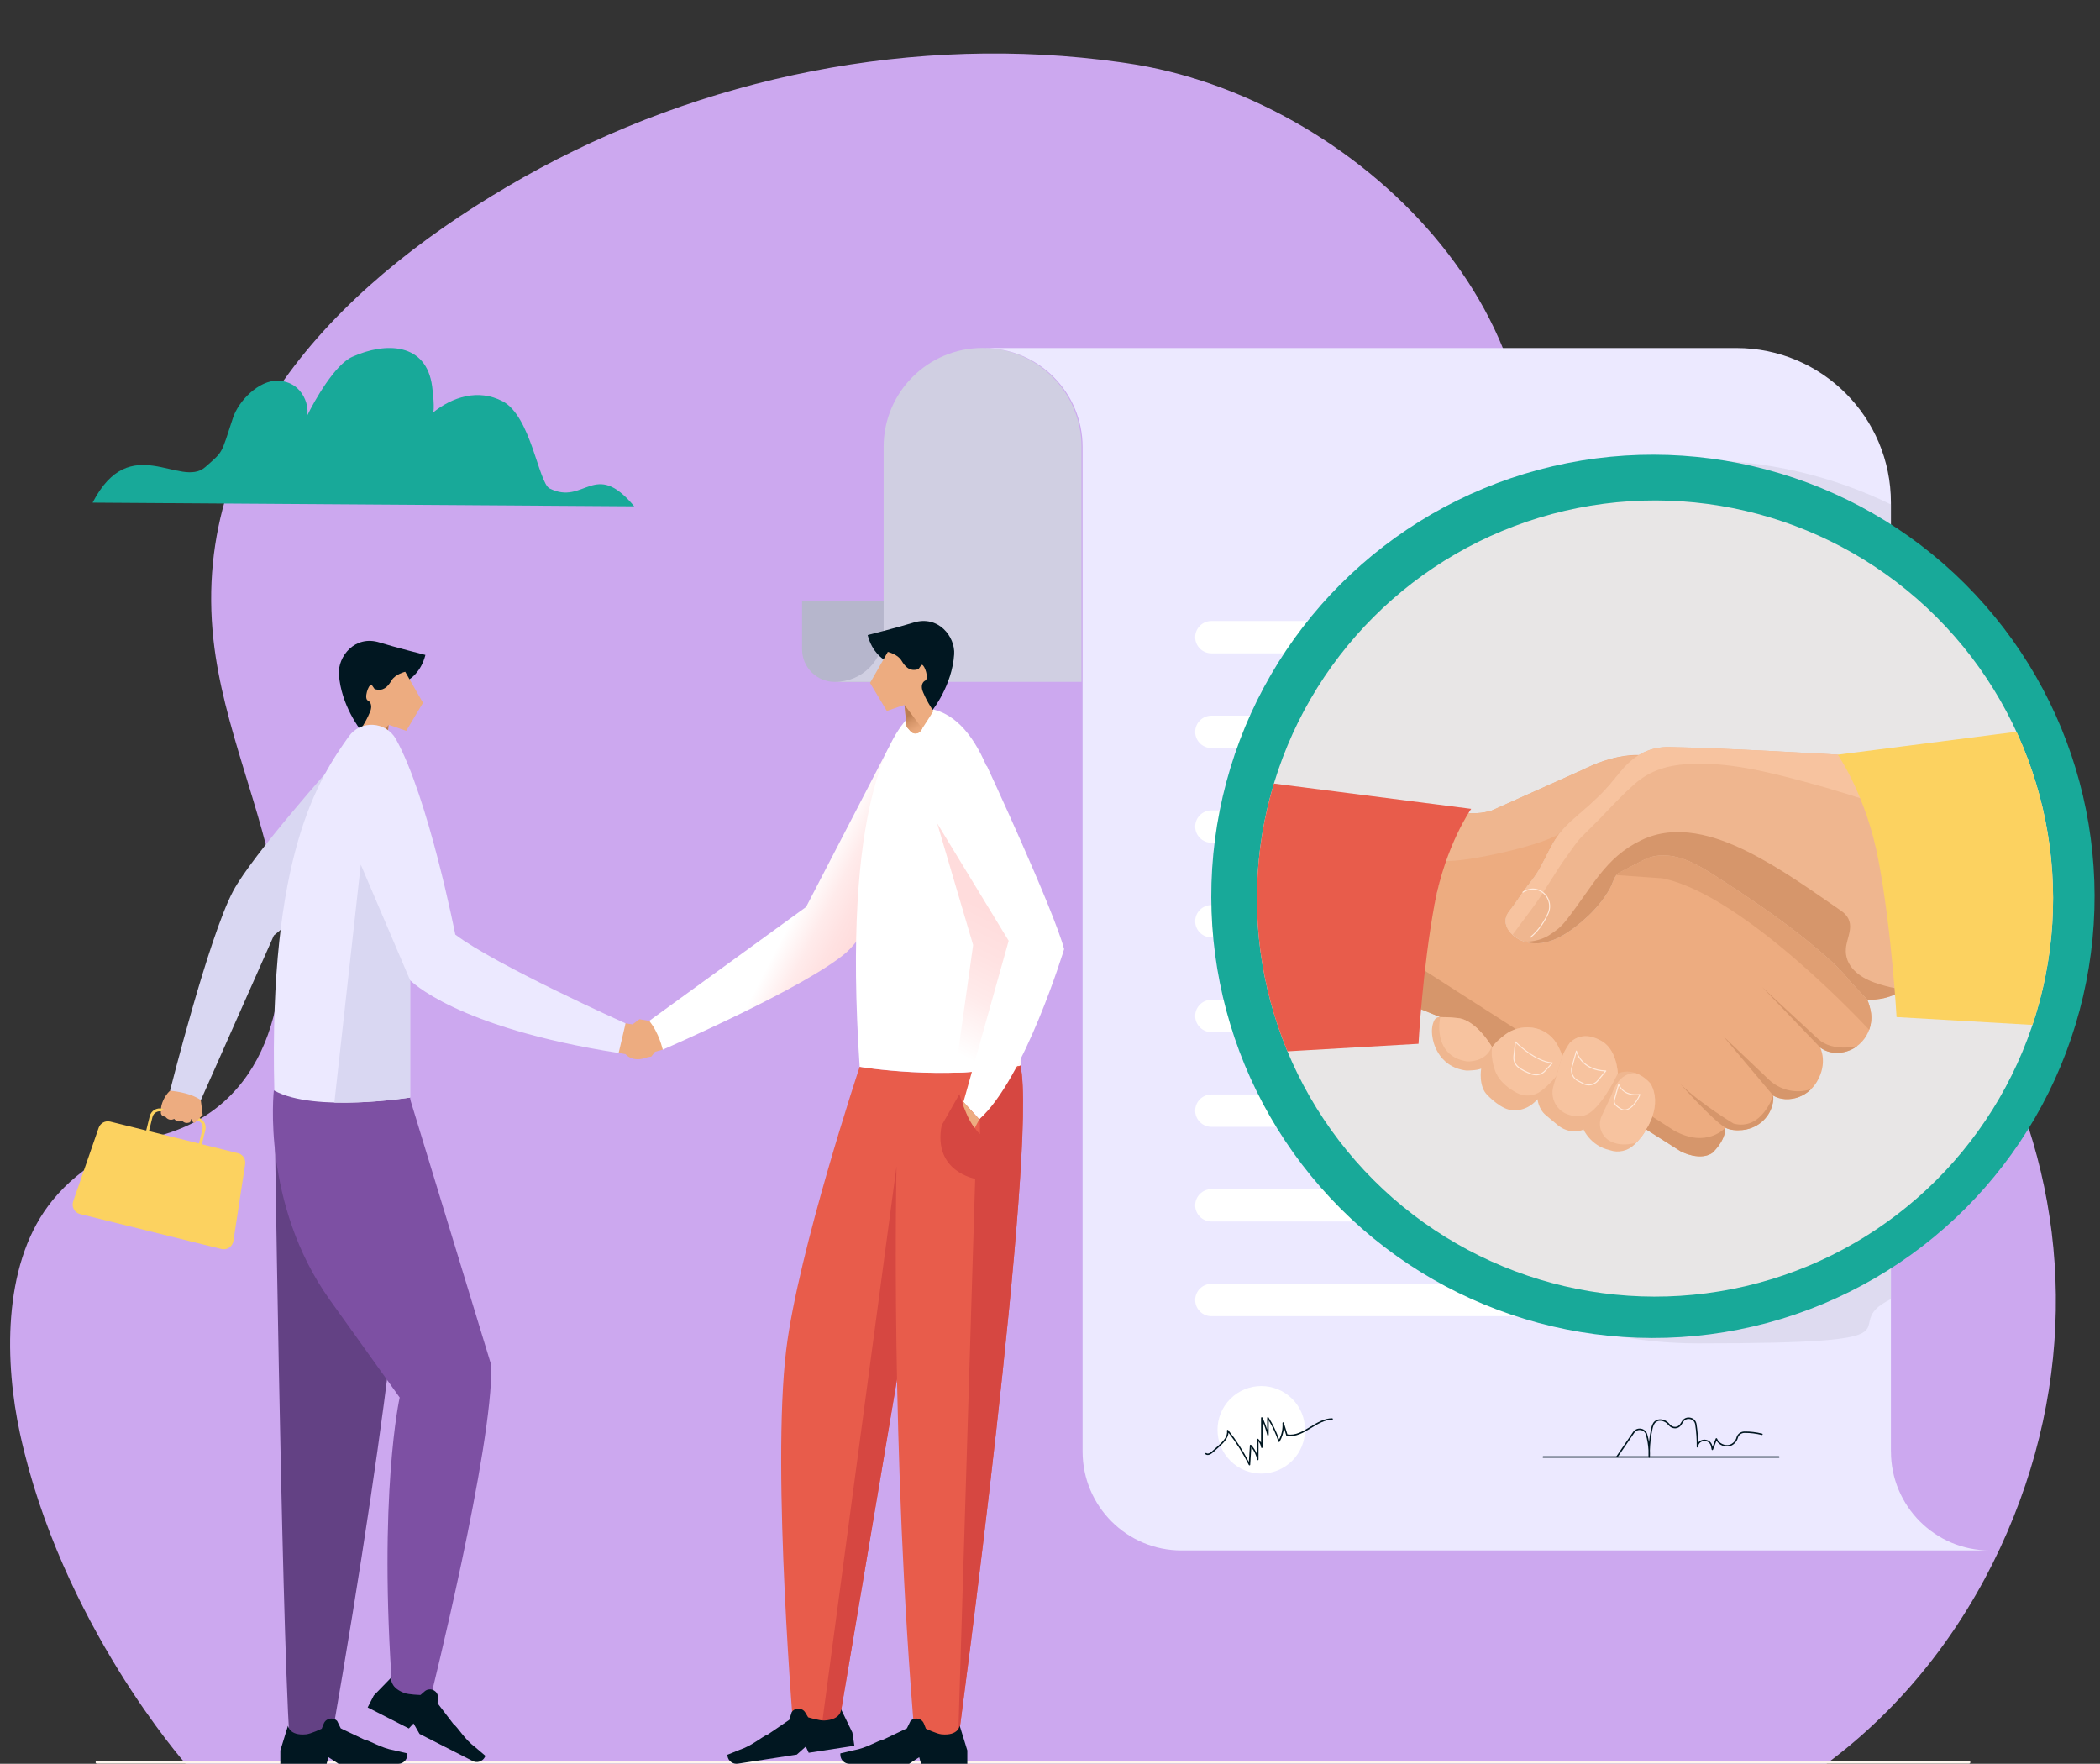
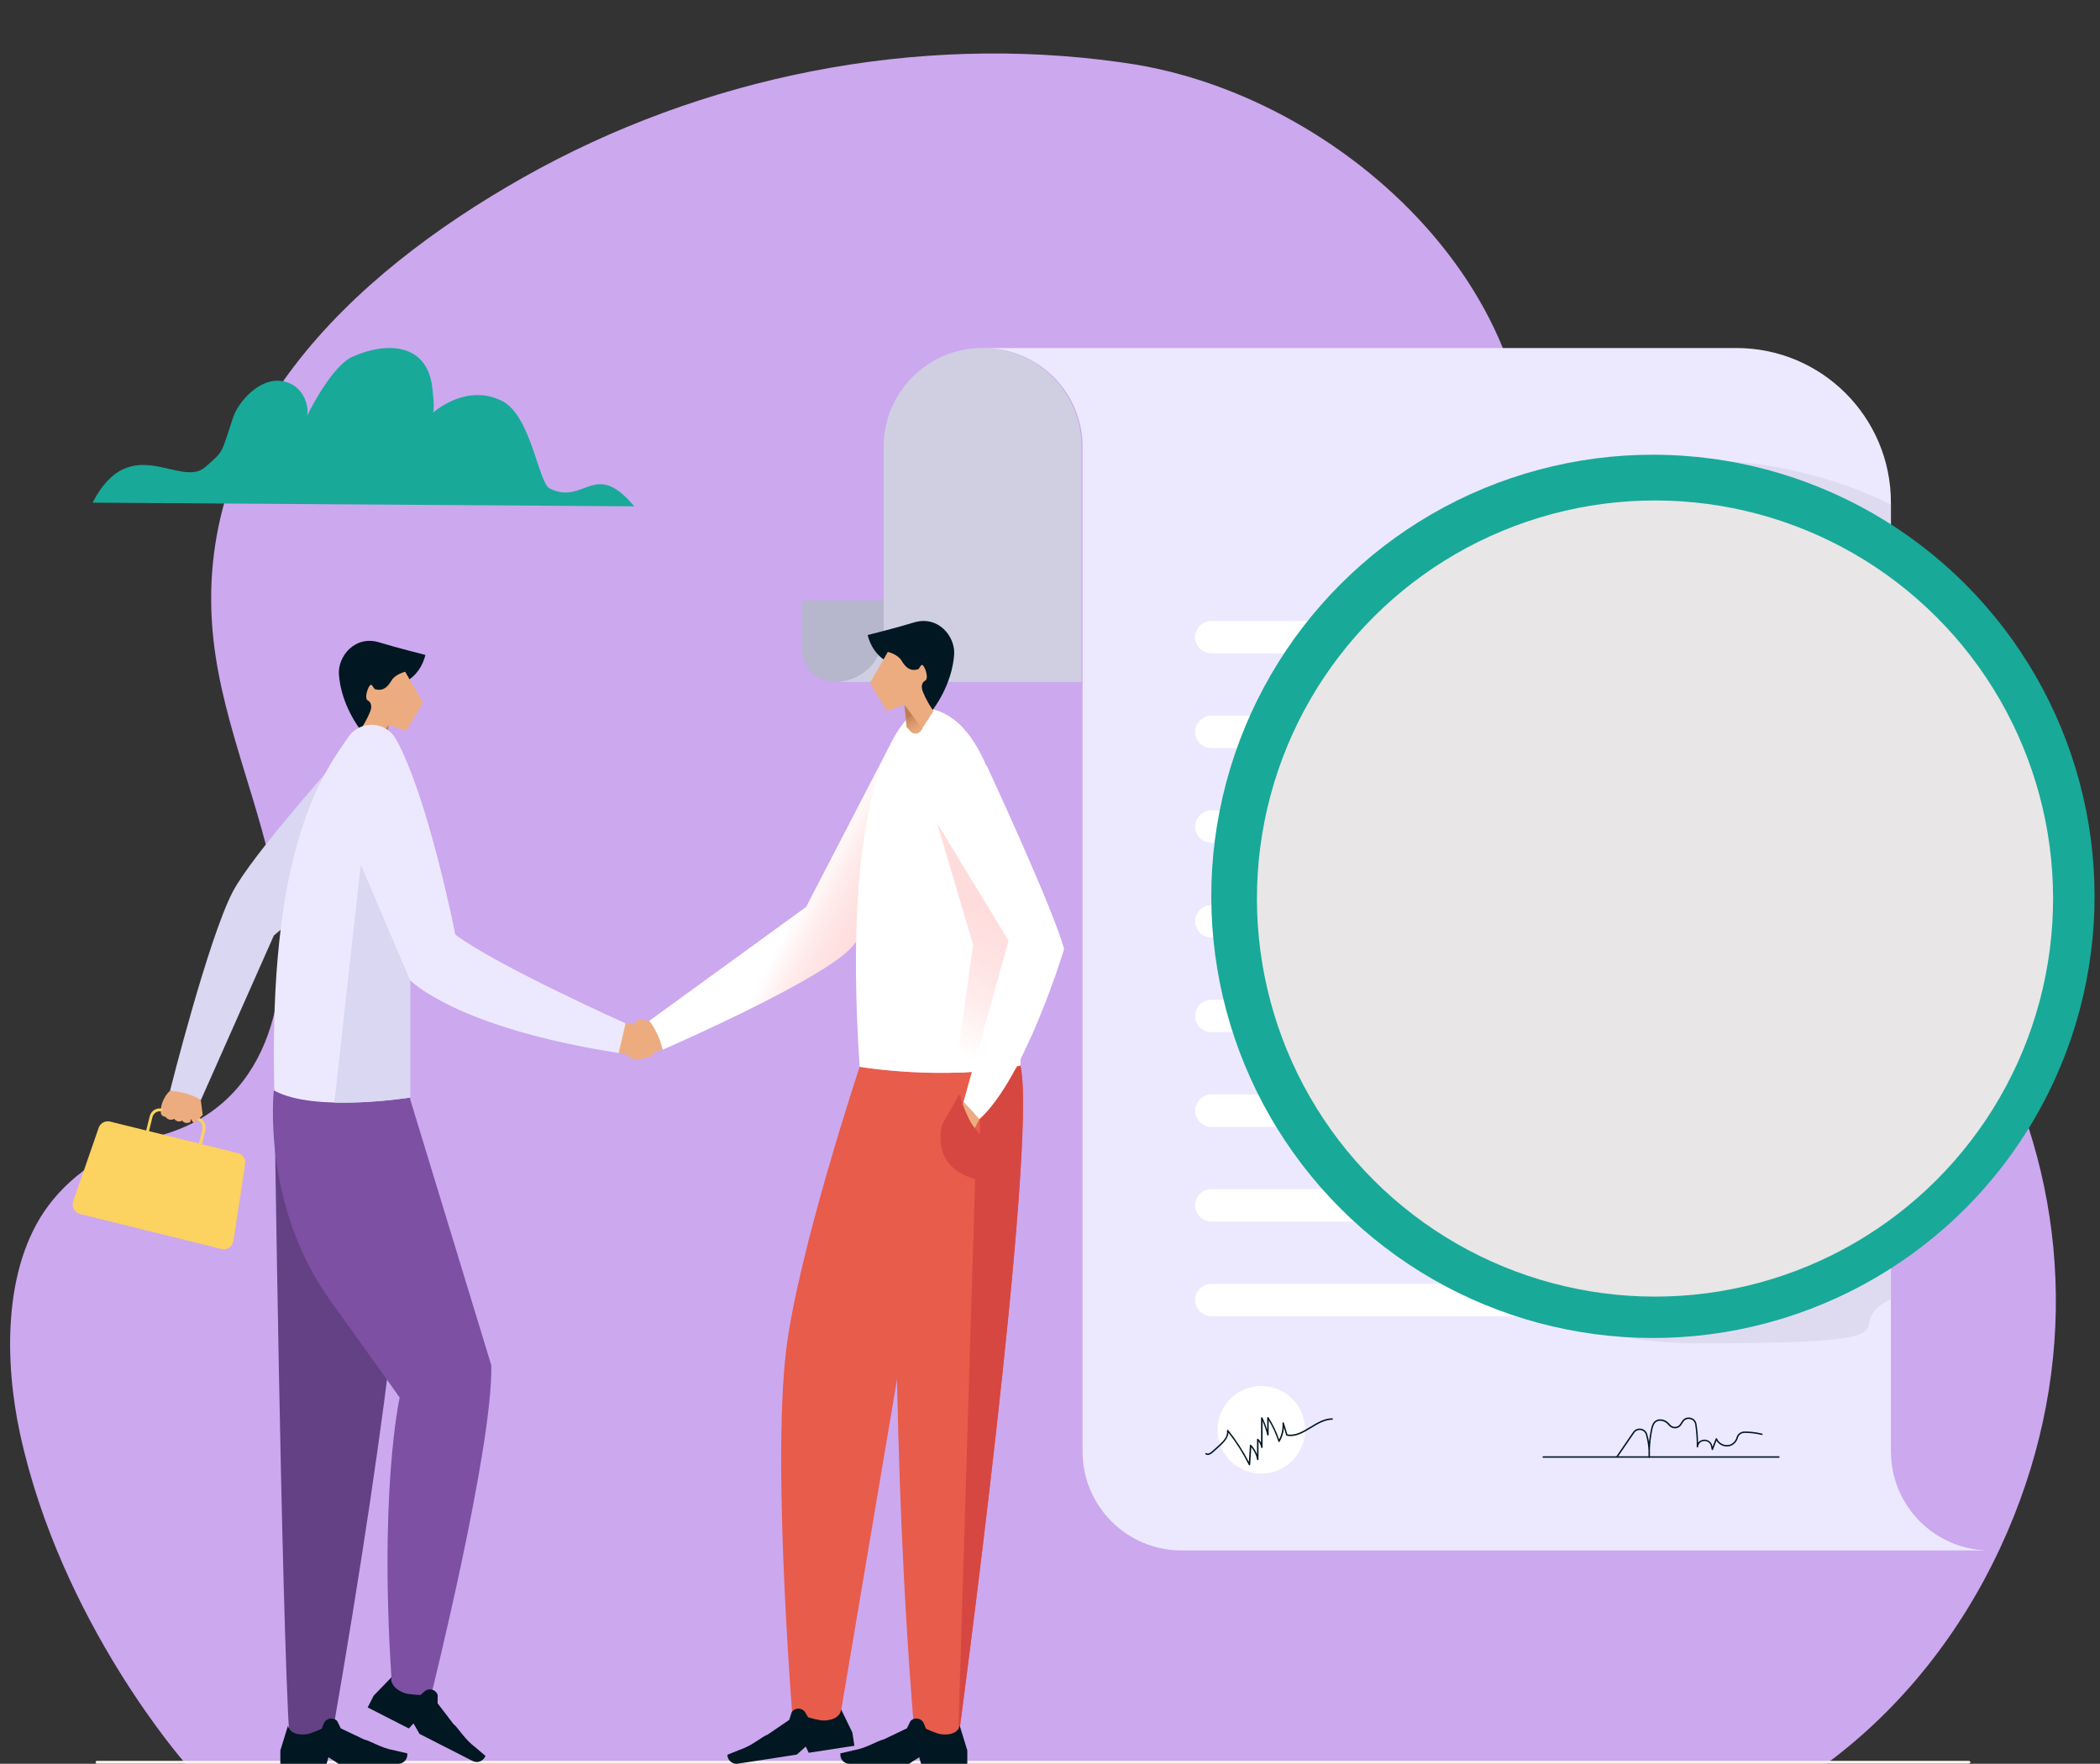
<svg xmlns="http://www.w3.org/2000/svg" xmlns:xlink="http://www.w3.org/1999/xlink" id="Layer_1" version="1.1" viewBox="0 0 5206.8 4373.2">
  <rect x="0" y="0" width="5206.8" height="4373.2" fill="#333333" stroke="none" />
  <defs>
    <style> .st0 { fill: url(#linear-gradient2); } .st1 { fill: #e09f73; } .st2 { fill: #edac80; } .st3 { opacity: .5; } .st3, .st4 { fill: #d0cfe2; } .st5 { fill: #fff; } .st6 { fill: url(#linear-gradient1); } .st7 { fill: #ece9ff; } .st8 { fill: #fcd260; } .st9 { fill: #f7c39f; } .st10 { fill: #cca8ef; } .st11 { fill: #ffeadc; } .st12 { fill: #e85c4b; } .st13 { fill: #d9d7f2; } .st14 { fill: #e8e6e6; } .st15 { fill: #efb68f; } .st16 { fill: url(#linear-gradient4); } .st17 { fill: #b6b6cc; } .st18 { fill: url(#linear-gradient3); } .st19 { fill: #d6966b; } .st20 { fill: #7d50a3; } .st21 { fill: #d64741; } .st22 { fill: #634184; } .st23 { fill: #18a999; } .st24 { fill: none; stroke: #231f20; stroke-miterlimit: 10; } .st25 { fill: url(#linear-gradient); } .st26 { clip-path: url(#clippath); } .st27 { fill: #fff5ee; } .st28 { fill: #011721; } </style>
    <clipPath id="clippath">
-       <circle class="st14" cx="4103.5" cy="2227.9" r="987" transform="translate(-373.5 3554.1) rotate(-45)" />
-     </clipPath>
+       </clipPath>
    <linearGradient id="linear-gradient" x1="9196.1" y1="2776.3" x2="9184.1" y2="2725" gradientTransform="translate(10530.8 2099.5) rotate(-161.8) scale(1 -1)" gradientUnits="userSpaceOnUse">
      <stop offset="0" stop-color="#edac80" />
      <stop offset=".3" stop-color="#e6a579" />
      <stop offset=".7" stop-color="#d39367" />
      <stop offset="1" stop-color="#bd7e52" />
    </linearGradient>
    <linearGradient id="linear-gradient1" x1="2124.7" y1="2333.1" x2="1974.7" y2="2255.5" gradientUnits="userSpaceOnUse">
      <stop offset="0" stop-color="#ffdcdc" />
      <stop offset=".3" stop-color="#ffe2e2" />
      <stop offset=".6" stop-color="#ffebeb" />
      <stop offset="1" stop-color="#fff" />
    </linearGradient>
    <linearGradient id="linear-gradient2" x1="2466.5" y1="2263.2" x2="2308" y2="2578.9" xlink:href="#linear-gradient1" />
    <linearGradient id="linear-gradient3" x1="2388.7" y1="2732.3" x2="2388.7" y2="2732.3" gradientUnits="userSpaceOnUse">
      <stop offset="0" stop-color="#05293c" />
      <stop offset=".3" stop-color="#042435" />
      <stop offset=".7" stop-color="#021822" />
      <stop offset="1" stop-color="#010d12" />
    </linearGradient>
    <linearGradient id="linear-gradient4" x1="1710" y1="268.4" x2="1698" y2="217.1" gradientTransform="translate(569.5 2099.5) rotate(-18.2)" xlink:href="#linear-gradient" />
  </defs>
  <path class="st10" d="M460.3,4373.2s-308.9-348.9-410.7-818.8c-37.7-173.8-43.9-411.1,69.7-564.2,64.1-86.4,162.7-145.7,268.4-172.3,275.9-69.5,341.2-348.2,297.9-602.6-36.3-212.7-132.3-413.5-156.2-627.9-58.9-527.2,337.8-904.5,768.3-1147.6,443.1-250.1,971.9-356.7,1479.2-285.6,5.1.7,10.1,1.5,15.2,2.2,569.2,81.5,1145.4,647.7,961.6,1244.9-38.1,123.7-57.7,276.4,69.5,359.6,52.4,34.3,114.6,50.4,175.2,67.5,893,252.7,1346.4,1181.8,960.8,2009.8-97.4,209.2-242.7,395.8-430.6,534.9H460.3Z" />
  <g>
    <path class="st17" d="M1988.7,1489.3v120.6c0,44.6,36.2,80.8,80.8,80.8h204.9v-201.4h-285.6Z" />
    <path class="st4" d="M2681.4,1690.6h-610.4c66.2,0,119.9-53.7,119.9-119.9v-462.7c0-135.5,109.8-245.3,245.3-245.3h0c135.5,0,245.3,109.8,245.3,245.3v582.5Z" />
    <path class="st7" d="M4688.4,3598.8V1246c0-211.6-171.5-383.1-383.1-383.1h-1864.9c134.8.8,243.8,110.3,243.8,245.3v2490.7c0,135.5,109.8,245.3,245.3,245.3h2004.3c-135.5,0-245.3-109.8-245.3-245.3Z" />
    <path class="st5" d="M4370.5,1619.9h-1367c-22.1,0-40.1-18.1-40.1-40.1h0c0-22.1,18.1-40.1,40.1-40.1h1367c22.1,0,40.1,18.1,40.1,40.1h0c0,22.1-18.1,40.1-40.1,40.1Z" />
    <path class="st5" d="M4370.5,1854.7h-1367c-22.1,0-40.1-18.1-40.1-40.1h0c0-22.1,18.1-40.1,40.1-40.1h1367c22.1,0,40.1,18.1,40.1,40.1h0c0,22.1-18.1,40.1-40.1,40.1Z" />
    <path class="st5" d="M4370.5,2089.5h-1367c-22.1,0-40.1-18.1-40.1-40.1h0c0-22.1,18.1-40.1,40.1-40.1h1367c22.1,0,40.1,18.1,40.1,40.1h0c0,22.1-18.1,40.1-40.1,40.1Z" />
    <path class="st5" d="M4370.5,2324.3h-1367c-22.1,0-40.1-18.1-40.1-40.1h0c0-22.1,18.1-40.1,40.1-40.1h1367c22.1,0,40.1,18.1,40.1,40.1h0c0,22.1-18.1,40.1-40.1,40.1Z" />
    <path class="st5" d="M4370.5,2559.1h-1367c-22.1,0-40.1-18.1-40.1-40.1h0c0-22.1,18.1-40.1,40.1-40.1h1367c22.1,0,40.1,18.1,40.1,40.1h0c0,22.1-18.1,40.1-40.1,40.1Z" />
    <path class="st5" d="M4370.5,2793.9h-1367c-22.1,0-40.1-18.1-40.1-40.1h0c0-22.1,18.1-40.1,40.1-40.1h1367c22.1,0,40.1,18.1,40.1,40.1h0c0,22.1-18.1,40.1-40.1,40.1Z" />
    <path class="st5" d="M4370.5,3028.6h-1367c-22.1,0-40.1-18.1-40.1-40.1h0c0-22.1,18.1-40.1,40.1-40.1h1367c22.1,0,40.1,18.1,40.1,40.1h0c0,22.1-18.1,40.1-40.1,40.1Z" />
    <path class="st5" d="M4370.5,3263.4h-1367c-22.1,0-40.1-18.1-40.1-40.1h0c0-22.1,18.1-40.1,40.1-40.1h1367c22.1,0,40.1,18.1,40.1,40.1h0c0,22.1-18.1,40.1-40.1,40.1Z" />
    <path class="st3" d="M4210.1,1140.8c-604.7,0-1095,490.2-1095,1095s490.2,1095,1095,1095,333.8-39.5,478.3-109.8v-1970.3c-144.5-70.3-306.8-109.8-478.3-109.8Z" />
    <path class="st28" d="M4089.1,3614.4h0c-1,0-1.7-.8-1.8-1.7-.2-5.6-.2-11.3,0-16.9-.7-13.1-2.9-26.1-6.5-38.8-1.7-6-6.5-10.2-12.7-11.2-6.3-1-12.4,1.6-16,6.8l-41,59.8c-.6.8-1.7,1-2.5.5-.8-.6-1-1.7-.5-2.5l41-59.8c4.4-6.4,11.8-9.5,19.5-8.3,7.5,1.2,13.5,6.5,15.6,13.7,1.9,6.4,3.3,12.8,4.4,19.3,1.1-10.8,2.7-21.5,5-32.1,1.4-6.8,3.5-14.4,9.1-19.3,9.5-8.4,24.6-5,33.2,3,1.4,1.3,2.7,2.7,4,4.3,3.5,4.4,8.7,6.9,14,6.6,4.9-.2,9.2-2.8,11.8-6.9l4.7-7.3c4.5-7.1,12.5-10.3,20.7-8.6,8.2,1.7,14,7.8,15.3,16,2.4,15.2,3.7,30.7,3.9,46.1,3.5-4.8,9-7.2,14.3-7.6,8.4-.4,18.4,4,20.9,15.4.2.8.4,1.7.6,2.5l7.9-20.5c.5-1.4,2.8-1.4,3.3,0,4.5,11.7,19,18.7,31.1,15.2,8.1-2.4,15-9.7,17.3-18.5,2.3-8.4,10.4-14.2,19.7-14.3,14.6-.2,29.4,1.7,43.7,5.3,1,.2,1.5,1.2,1.3,2.1-.2.9-1.2,1.5-2.1,1.3-13.7-3.4-27.7-5.2-41.8-5.2h-1c-7.7,0-14.5,4.9-16.3,11.7-2.7,10-10.5,18.2-19.8,21-12.5,3.7-27-2.4-33.5-13.6l-8.6,22.4c-.3.7-1,1.4-1.8,1.1-.8,0-1.4-.6-1.6-1.4-.5-2.8-1.1-5.6-1.7-8.4-2.1-9.4-10.1-13.1-17.2-12.6-6.2.4-13.7,4.3-14.6,14,0,0,0,.2,0,.3v.2h0c-.3.8-.9,1.5-1.8,1.5-1,0-1.7-.6-1.7-1.5.3-18.6-1-37.4-3.9-55.9-1.3-8-7.3-12-12.6-13.1-5.3-1.1-12.6.2-17,7.1l-4.7,7.3c-3.3,5.1-8.6,8.3-14.7,8.6-.3,0-.6,0-1,0-6.1,0-12-2.9-16-7.9-1.1-1.5-2.4-2.8-3.6-3.9-7.5-7-20.5-10.1-28.4-3-4.8,4.3-6.6,11.2-8,17.4-3.6,17-5.7,34.4-6.2,51.8.3,5.6.3,11.3,0,17,0,.9-.8,1.7-1.8,1.7Z" />
    <path class="st28" d="M4410.6,3614.4h-584.3c-1,0-1.8-.8-1.8-1.8s.8-1.8,1.8-1.8h584.3c1,0,1.8.8,1.8,1.8s-.8,1.8-1.8,1.8Z" />
    <circle class="st5" cx="3127.2" cy="3545.1" r="108.5" transform="translate(-1590.8 3249.6) rotate(-45)" />
    <path class="st28" d="M3098,3633.3c-.7,0-1.3-.4-1.6-1-14-28.3-31-55.2-50.4-80-.9,13.4-11.8,24.9-22.7,34.7-5.4,4.7-10.7,9.5-16,14.3-7.2,6.4-13.9,8-18.3,4.4-.8-.6-.9-1.7-.3-2.5.6-.8,1.7-.9,2.5-.3,4.2,3.4,11-1.9,13.7-4.3,5.3-4.8,10.7-9.5,16-14.3,12.3-11,23.5-23.1,21.3-37.1-.1-.8.3-1.6,1-1.9.7-.4,1.6-.1,2.1.5,19.6,24.5,36.8,51.1,51.2,79l2.5-41.1c0-.7.5-1.3,1.2-1.5.6-.3,1.4,0,1.9.4,6.3,6.7,11.3,14.7,14.6,23.3v-36.9c0-.7.4-1.3,1.1-1.6.6-.3,1.4-.2,1.9.3,2.8,2.6,5.2,5.8,7,9.3v-61.4c0-.8.6-1.5,1.4-1.7.9-.2,1.6.2,2,1,4.7,9.7,8.6,19.7,11.8,30v-29.6c0-.8.6-1.5,1.3-1.7.7-.2,1.6,0,2,.7,10.9,17.2,19.7,35.6,26.3,54.8,6.4-12.4,9.3-26.7,8.3-40.7,0-.9.6-1.7,1.4-1.9.7-.1,1.8.4,2,1.2l8.8,28.7c20.1,3.6,38.1-7.4,57.2-18.9,16.9-10.3,34.3-20.9,53.7-20.9.9,0,1.9.8,1.9,1.8s-.8,1.8-1.8,1.8h-.1c-18.4,0-35.4,10.3-51.9,20.4-19.1,11.6-38.9,23.7-60.7,19.2-.6-.1-1.2-.6-1.3-1.2l-5.6-18.5c-.9,12.1-4.6,23.9-10.6,34.3-.3.6-.9,1-1.7.9-.7,0-1.3-.5-1.5-1.2-6-18.4-14-36.1-24-52.6v36.2c0,.9-.7,1.6-1.6,1.8-1,.2-1.7-.5-1.9-1.3-2.9-11.8-6.9-23.3-11.7-34.4v64.7c0,.9-.7,1.7-1.7,1.8-.9,0-1.8-.6-1.9-1.5-.7-5.4-3-10.7-6.4-15.1v45c0,.9-.7,1.7-1.6,1.8-1,.2-1.8-.5-1.9-1.4-2.1-11.2-7.1-21.9-14.4-30.7l-2.7,43.3c0,.8-.6,1.5-1.4,1.6-.1,0-.2,0-.3,0Z" />
  </g>
  <path class="st23" d="M1572.6,1255.4l-1343-9.1c93.2-180.6,217.6-33.5,279.7-88.5,45-39.9,38-29.4,68.3-121.7,14.1-42.9,64.8-93.7,111-92.1,66.6,2.2,80.5,71,71.5,89.5,20.3-41.9,70.3-129.3,113.2-148.7,82.7-37.4,184.2-35.4,198.2,73.7.9,7.3,7.9,62.5,1,65.3,49.4-40.3,113.6-60.2,173.6-28.9,70.5,36.7,89.1,202.4,116.6,216.2,86.6,43.4,111-74.4,209.8,44.3Z" />
  <path class="st27" d="M4881.9,4372.9H240.5c-2,0-3.5-1.6-3.5-3.5s1.6-3.5,3.5-3.5h4641.4c1.9,0,3.5,1.6,3.5,3.5s-1.6,3.5-3.5,3.5Z" />
  <g>
    <circle class="st23" cx="4098.3" cy="2222.4" r="1095" transform="translate(-371.1 3548.9) rotate(-45)" />
    <g>
      <circle class="st14" cx="4103.5" cy="2227.9" r="987" transform="translate(-373.5 3554.1) rotate(-45)" />
      <g class="st26">
        <g>
          <g>
            <path class="st15" d="M4556.5,1871.1s-283.8-16.7-417.9-18.9c-47.1-.8-83.2,19.1-111.9,50.9-16.3,18.1-30.5,37.8-47.2,55.6-18,19-37.4,36.5-57.1,53.6-18.6,16.1-37.7,31.9-53,51.2-22.1,27.8-35.3,61.1-52.6,91.9-9,16-20,29.3-31.1,43.7-12.2,15.9-23.2,33.3-35.3,49.5-3,4-6,8-9,12-18.5,24.1-3.5,50.4,19,65,27.4,17.6,60.5,16.6,90.2,5.2,20.1-7.7,38.2-19.6,55.3-32.6,22.5-17.2,43.3-36.7,61.1-58.8,9.1-11.4,17.4-23.4,24.5-36.1,5.8-10.4,9.4-25.9,17-34.7,2.6-3,6.1-4.8,9.6-6.7,16.3-8.5,32.6-16.9,48.9-25.4,6.7-3.5,13.5-7,20.6-9.6,11.4-4.2,23.6-6,35.7-6,49.2-.2,93.6,27.5,134.9,54.2,85.5,55.3,170,112.1,247.8,178,29.2,24.7,58.3,50.7,81.9,80.9l42,44.8s58.8,3.7,94.3-30.8c0,0,59.3-357-167.5-576.8Z" />
            <path class="st2" d="M4629.8,2478.7h0l-42-44.8c-23.6-30.2-52.8-56.2-81.9-80.9-77.8-65.9-162.3-122.7-247.8-178-41.3-26.7-85.7-54.4-134.9-54.2-12.1,0-24.3,1.9-35.7,6-7.1,2.6-13.9,6.1-20.6,9.6-16.3,8.5-32.6,16.9-48.9,25.4-3.5,1.8-7,3.7-9.6,6.7-7.6,8.8-11.2,24.3-17,34.7-7.1,12.7-15.4,24.7-24.5,36.1-17.7,22.1-38.6,41.6-61.1,58.8-17.1,13.1-35.2,25-55.3,32.6-29.7,11.4-62.8,12.4-90.2-5.2-22.5-14.5-37.5-40.8-19-65,3-4,6.1-8,9-12,12.1-16.2,23-33.6,35.3-49.5,11.1-14.4,22.1-27.7,31.1-43.7,17.3-30.7,30.5-64.1,52.6-91.9,15.3-19.2,34.4-35.1,53-51.2,19.8-17.1,39.2-34.6,57.1-53.6,16.8-17.7,30.9-37.5,47.2-55.6,7.8-8.6,17.8-15.1,26.9-22.7,1.9-2.3,7.4-6.5,9.9-8.3-21-1-71.3,2.6-139.8,36.8l-225,100.8s-45.2,15.4-84.4,0c0,0-102.2,352.8-91,492.8l47.6,19.3,103.1,75.5,24.7-2.3,377.6,202,91.5,58.1c54.1,25.4,78.6,2.7,78.6,2.7,34.6-33.9,31.5-61.7,31.5-61.7,12.3,6.3,27.6,7.2,41.7,5.9,32.8-3,61.6-24,72.7-55.1,6.5-18,4.1-30.5,4.1-30.5,9.1,5.6,19.3,8.1,29.3,8.8,32.4,2.1,62.7-15.2,79.3-43.1,28-47.1,8-84.8,8-84.8,15.2,11.2,31.8,14.1,47.2,13,52.5-3.8,88.7-54.2,77.7-105.6-3.3-15.4-8.2-25.9-8.2-25.9Z" />
            <path class="st19" d="M4604.9,2593.6c-1,.3-60.5,15.4-96.6-17.2l-139.3-129.1,144.1,150c15.2,11.2,31.8,14.1,47.2,13,16.9-1.2,32.1-7.3,44.6-16.6Z" />
            <path class="st19" d="M4385.7,2676.7l-113-107.5,123.7,147.1c9.1,5.6,19.3,8.1,29.3,8.8,24.5,1.6,47.9-8,65-24.8h0s-3.2,1.2-8.6,2.5c-34.4,8.4-70.8-1.7-96.5-26.1Z" />
            <path class="st19" d="M4298.6,2786s-79.1-46.8-131.6-97.6c0,0,76.9,86.9,110.9,107.6,12.3,6.3,27.6,7.2,41.7,5.9,32.8-3,61.6-24,72.7-55.1,6.5-18,4.1-30.5,4.1-30.5,0,0-27.8,87.8-97.8,69.6Z" />
            <path class="st19" d="M4149.5,2802.4l-621.8-398.8c-4.6,38-6.5,72.3-4.4,98.9l47.6,19.3,103.1,75.5,24.7-2.3,377.6,202,91.5,58.1c54.1,25.4,78.6,2.7,78.6,2.7,34.6-33.9,31.5-61.7,31.5-61.7,0,0-45.8,52.9-128.4,6.4Z" />
            <path class="st19" d="M4585.7,2311.1c.4-1.9.7-3.9,1-5.9,2.9-20.9-5.4-35.7-22.2-47.3-75-51.6-149.2-105.3-230.8-146.1-81.2-40.6-178.3-70.4-264.9-28.3-90.2,43.8-120.1,115.5-186.6,199.7-14,17.7-25.8,25.1-39.7,34.5-23.3,15.9-56.8,19.3-66.4,15.7,23.8,9,50.3,6.6,74.5-2.7,20.1-7.7,38.2-19.6,55.3-32.6,22.5-17.2,43.3-36.7,61.1-58.8,9.1-11.4,17.4-23.4,24.5-36.1,5.7-10.2,9.3-25.3,16.6-34.2,2-2.4,4.6-4.3,7.3-5.7,17.2-8.9,34.4-17.9,51.6-26.8,6.7-3.5,13.5-7,20.6-9.6,11.4-4.2,23.6-6,35.7-6,49.2-.2,93.6,27.5,134.9,54.2,85.5,55.3,170,112.1,247.8,178,29.2,24.7,58.3,50.7,81.9,80.9l42,44.8s58.8,3.7,94.3-30.8c-10.8,10.5-66-8.1-76.9-11.9-37.2-13.2-74.2-40.6-70.5-84.7,1.2-13.7,6.3-26.7,9-40.2Z" />
            <path class="st24" d="M4646.5,1960.7" />
            <path class="st1" d="M4638,2504.6c-3.3-15.4-8.2-25.9-8.2-25.9h0l-42-44.8c-23.6-30.2-52.8-56.2-81.9-80.9-77.8-65.9-162.3-122.7-247.8-178-41.3-26.7-85.7-54.4-134.9-54.2-12.1,0-24.3,1.9-35.7,6-7.1,2.6-13.9,6.1-20.6,9.6-16.3,8.5-32.6,16.9-48.9,25.4-3.5,1.8-7,3.7-9.6,6.7-.3.4-.7.8-1,1.2,67.1,4.8,114.1,8,114.1,8,204.4,40.6,513,375.8,513,375.8h0c5.5-15.1,7.1-31.9,3.4-48.9Z" />
            <path class="st15" d="M3869.4,2063.5c15.3-19.2,34.4-35.1,53-51.2,19.8-17.1,39.2-34.6,57.1-53.6,16.8-17.7,30.9-37.5,47.2-55.6,7.8-8.6,17.8-15.1,26.9-22.7,1.9-2.3,5.3-5.2,7.8-7-21-1-69.2,1.2-137.7,35.5l-225,100.8s-45.2,15.4-84.4,0c0,0-15.2,52.3-33.2,124.6,48.5,5.9,266.1-43.1,288.2-70.9Z" />
            <path class="st15" d="M3568.7,2521.8c-5.3,0-10.1,3.1-12.4,7.8-4.1,8.1-8.5,22.7-4.2,44.3,0,0,9.1,71.4,84,80.5,0,0,26.6,0,36.4-4.9,0,0-7.7,44.1,16.1,66.5,0,0,36.2,38.3,63.9,36.4,0,0,31.5,5.1,59.7-27.1,0,0,2,24.6,20.9,40l28.9,24.1c12.7,10.6,28.8,16.5,45.3,15.7,6.5-.3,13.2-1.6,18.9-4.7,0,0,16.8,40.2,64.4,51.1,0,0,.3.1.9.3,21.2,7.4,44.8,1.9,60.8-13.8,10.9-10.7,23.8-25.4,30.3-40,0,0,39.5-57.7,10.2-110.6,0,0-35-44.8-81.5-25.9,0,0-2.1-64.7-46.6-83.3,0,0-37.4-25-72.4,7.4-6.9,6.4-18.4,32.7-18.4,32.7,0,0-4.8-15.7-15.1-32.2-13-20.8-34.8-34.6-59.2-38-.3,0-.6,0-1-.1-24.2-3.2-48.8,3.7-68.1,18.6-11.7,9.1-25,20.6-30.7,30.2,0,0-38.1-67.5-85.4-72.4,0,0-25.9-2.7-45.6-2.4Z" />
            <path class="st9" d="M3995.1,2716l-23.6,50.4c-10.8,23.1-1.9,50.7,20.5,62.8,15,8.1,36.1,12.1,65,4,9.7-10.1,20-22.7,25.6-35.2,0,0,39.5-57.7,10.2-110.6,0,0-13.8-17.7-35.7-26.2h0s-41.6-8.8-61.9,54.9Z" />
            <path class="st9" d="M3945,2756.8c35.8-28.5,66.3-95.5,66.3-95.5,0,0-2.1-64.7-46.5-83.3,0,0-40.6-24.2-72.4,7.3l-8.2,12.8c-5.9,9.3-10.5,19.3-13.7,29.9-6.4,21.4-13.2,46.4-18.7,64-9.4,30.5,7.7,62.9,38.3,72.1,4.4,1.3,8.7,2.3,12.5,3,15,2.8,30.5-.8,42.4-10.4Z" />
            <path class="st9" d="M3709.5,2660.7c9.8,22,31.8,38.8,51.7,49.2,19.2,10,42.5,8.2,59.8-4.8,20.6-15.5,37.5-36.4,37.5-36.4l15.2-50.5s-4.8-15.7-15.1-32.2c-13-20.8-34.8-34.6-59.2-38-.3,0-.6,0-1-.1-24.2-3.2-48.8,3.7-68.1,18.6-11.7,9.1-25,20.6-30.7,30.2-4.9,31.5,9.8,64.1,9.8,64.1Z" />
            <path class="st9" d="M3614.3,2524.2s-24-2.5-43.4-2.4h0s-21.7,95.7,66.2,109.9c0,0,47,3.5,61.6-36.8-6.3-10.5-41.6-66.3-84.4-70.7Z" />
            <path class="st9" d="M4556.5,1871.1s-283.8-16.7-417.9-18.9c-47.1-.8-83.2,19.1-111.9,50.9-16.3,18.1-30.5,37.8-47.2,55.6-18,19-37.4,36.5-57.1,53.6-18.6,16.1-37.7,31.9-53,51.2-22.1,27.8-35.3,61.1-52.6,91.9-9,16-20,29.3-31.1,43.7-12.2,15.9-23.2,33.3-35.3,49.5-3,4-6,8-9,12-15.5,20.3-7.4,42,8.9,57.1,16.4-22,32.7-44,49.1-66,31-41.7,55.4-87.9,86.2-129.7,11.8-16.1,22.6-33.6,36.6-47.8,14.6-14.8,29.8-29,44.2-44,28.8-30,57-60.7,88.5-88,36.5-31.8,80.4-44.7,128.3-47.7,99.7-6.2,197.9,18.7,293.3,44.3,34.8,9.3,69.5,19.4,103.9,30.1,13.2,4.1,26.3,8.3,39.4,12.5,4.6,1.5,25.9,5.2,28.2,9.3-23.6-42.2-53.5-82.8-91.4-119.6Z" />
            <path class="st11" d="M3794.4,2325.5c-.4,0-.7-.2-1-.5-.4-.5-.4-1.3.2-1.7,22.1-18,35.9-42,43.6-58.9,5.5-12.1,5-25.8-1.4-37.5-6.2-11.4-17-19.1-29.7-21-15.5-2.4-29.2,7.1-29.4,7.2-.6.4-1.3.3-1.7-.3-.4-.6-.3-1.3.3-1.7.6-.4,14.7-10.2,31.2-7.7,13.5,2.1,25,10.2,31.5,22.3,6.7,12.4,7.3,26.9,1.4,39.7-7.8,17.2-21.8,41.5-44.3,59.8-.2.2-.5.3-.8.3Z" />
            <path class="st11" d="M3808.3,2666.2c-3.3,0-6.7-.5-10-1.6-14.2-4.8-25.8-10.7-34.4-17.6-8.5-6.7-12.8-17.2-11.6-28.1l3.9-35.7c0-.5.4-.9.8-1,.4-.2,1,0,1.3.3.5.5,47.3,48.4,90.8,51.7.5,0,.9.3,1.1.8.2.4,0,.9-.2,1.3l-18.5,19.9c-6.1,6.6-14.6,10.1-23.2,10.1ZM3758.5,2586l-3.6,33.1c-1.1,10,2.9,19.7,10.7,25.9,8.3,6.6,19.9,12.5,33.6,17.2,10.8,3.6,22.8.6,30.6-7.8l16.8-18c-38.7-4.3-79-41.6-88-50.3Z" />
            <path class="st11" d="M3939,2691.1c-4.8,0-9.6-1.1-14-3.4l-13.3-6.9c-12.8-6.6-19.3-21.6-15.4-35.5l11.1-39.5c.2-.6.7-1.1,1.2-.9.6,0,1.1.4,1.2,1,.1.5,10.9,46,71.7,48.2.5,0,.9.3,1.1.7.2.4.1.9-.2,1.3l-19.6,23.9c-6,7.2-14.8,11.2-23.8,11.2ZM3908.6,2610.5l-10,35.5c-3.6,12.8,2.4,26.5,14.2,32.6l13.3,6.9c11.7,6.1,26.3,3.1,34.7-7.1l18-21.9c-49.9-2.8-66-34.5-70.3-46Z" />
            <path class="st11" d="M4028.2,2753.3c-3.2,0-6.4-.8-9.4-2.5-7.8-4.3-20.6-13-17.7-23.3l11.1-39.5c.2-.5.6-1.1,1.2-.9.5,0,1,.4,1.2.9.4,1.2,9.5,29.6,51.3,24.6.5,0,.9.1,1.1.5.3.3.3.8.2,1.2-.5,1.3-12.9,32-34.1,38.3-1.6.5-3.2.7-4.8.7ZM4013.7,2692.1l-10.1,36.1c-2.4,8.6,9.3,16.5,16.5,20.5,3.9,2.1,8.4,2.7,12.3,1.6,17.2-5.1,28.6-28.1,31.7-34.9-33.5,3.3-46.4-15.4-50.4-23.2Z" />
          </g>
          <path class="st8" d="M5252.7,2553.5l-550.3-31.7s-11.6-210.5-44.5-386.9c-30.4-163.3-101.4-263.7-101.4-263.7l696.2-89.3v771.7Z" />
          <path class="st12" d="M3024.4,2616.4l492.7-28.4s10.4-188.5,39.8-346.4c27.3-146.2,90.8-236.1,90.8-236.1l-623.3-79.9v690.8Z" />
        </g>
      </g>
    </g>
  </g>
  <g>
    <g>
      <path class="st13" d="M831.2,1890s-205.5,229.5-253.3,319.6c-60.8,114.6-156.3,494.8-156.3,494.8l76.4,23.3,181-408.2,87.9-73.8,64.3-355.7Z" />
      <path class="st2" d="M497.9,2727.7l-5.4,48.7s-93.4-21.9-93.4-26.1c0-12.2,8.4-33.2,22.4-45.9,0,0,48.4,3.1,76.4,23.3Z" />
      <path class="st8" d="M589.8,2859.2l-89.3-22.1,8.7-35.2c3.4-13.8-5-27.8-18.8-31.2l-88-21.8c-13.8-3.4-27.8,5-31.2,18.8l-8.7,35.3-89.3-22.1c-12.1-3-24.5,3.7-28.6,15.5l-63.2,182.4c-4.6,13.4,3.2,27.9,17,31.3l350.6,86.7c13.8,3.4,27.5-5.8,29.7-19.8l29.2-190.8c1.9-12.3-5.9-24.1-18.1-27.1ZM378.2,2769.4c2.4-9.9,12.5-15.9,22.3-13.5l88,21.8c9.9,2.4,15.9,12.5,13.5,22.3l-8.7,35.2-123.9-30.6,8.7-35.2Z" />
      <path class="st2" d="M421.5,2733.9l-22.4,21.8s-3.1,11.7,11.2,13.3c0,0,7.8,12.1,21.7,5.2,0,0,7.7,11,19.7,4.2,0,0,5.8,9.8,19.6,4.2l3.2-9s1,8.6,7.7,10.8l20.4-19.8-4.7-36.8-76.4,6.2Z" />
    </g>
    <path class="st22" d="M680.1,2704s17.2,1283.1,37.8,1613c0,0,98.7,25.4,103.1,0,156.3-898.3,195.9-1351.8,195.9-1595.8,0,0-237.1,37.8-336.7-17.2Z" />
    <path class="st20" d="M678.9,2704s-31.3,280.6,138.8,518.9l173.3,242.1s-54.1,239.7-17.5,737.1c1.7,23.6,94.5,5,94.5,5,0,0,154.8-620.2,150.1-822.1l-202.5-664-336.7-17.2Z" />
    <path class="st28" d="M1085.3,4202.9l-.3,20.3,38.9,50.9c12.4,9.9,28,38.5,54.1,57.7l25.7,21.8-1.5,2.9c-5.6,11-19.2,15.4-30.2,9.8l-131.8-67.2-14.9-25.9-11.6,12.4-102.1-52.1,15.1-29.5,44.7-46s-8.9,24.1,30.6,39.5c11.1,4.3,40.6,5.1,40.6,5.1l10.3-9c11-9.6,28.2-4.6,32.4,9.4Z" />
-     <path class="st12" d="M2131.5,2645s-152.2,457.2-182.1,701.3c-37.1,302.6,20.2,970.7,20.2,970.7h103.1l157.3-931.9,300.1-743.6c-187.3,39.5-398.6,3.4-398.6,3.4Z" />
-     <polygon class="st21" points="2032.4 4317 2072.7 4317 2230 3385.1 2369.5 3039.5 2222.8 2892.4 2032.4 4317" />
+     <path class="st12" d="M2131.5,2645s-152.2,457.2-182.1,701.3c-37.1,302.6,20.2,970.7,20.2,970.7h103.1l157.3-931.9,300.1-743.6c-187.3,39.5-398.6,3.4-398.6,3.4" />
    <g>
      <path class="st28" d="M1015.3,1684.1s28.4-16.5,39.5-60.2c0,0-78.5-19.9-113.2-30.8-62.3-19.7-104.2,35.3-101.3,78.6,5.2,77.4,53.5,137.9,53.5,137.9l121.5-125.4Z" />
      <path class="st2" d="M918.6,1762.3c6.4-20-6.5-25.4-6.5-25.4-10.4-5.2,1.6-39.3,7.9-39.1,3.4.1,6.8,10.3,10.3,11.2,19.7,5,30.3-4.8,40.8-22.3,9.2-15.2,33.6-21.1,33.6-21.1l44.1,77-41.6,69.4-43.7-15-5.4,54.2s0,0,0,.1l-9.8,11.1c-7,7.9-19.6,7.2-25.5-1.6-10.9-16.1-31.1-48.5-31.1-48.5,19.6-28.9,26.9-50.2,26.9-50.2Z" />
      <path class="st25" d="M963.5,1797.2l-5.4,54.2s0,0,0,.1l-9.8,11.1c-7,7.9-19.6,7.2-25.5-1.6-1.2-1.7-2.4-3.5-3.6-5.2l44.2-58.6Z" />
    </g>
    <path class="st7" d="M1533.9,2610.8c18.6,2.9,17.2-73.4,17.2-73.4,0,0-322.6-144.6-422.2-220.2,0,0-66.8-340.2-147.2-484.6-24.8-44.5-87.7-47.9-117.1-6.4-74.2,104.4-199,291.8-184.4,877.9,99.6,55,336.7,17.2,336.7,17.2v-290.9s111.7,117.3,517.1,180.4Z" />
    <path class="st6" d="M2202.8,1854.8l-204.1,393.9-389.1,282.6,33.5,71.3s358.2-155.3,456.8-242.4c39.1-34.6,121.1-170.1,121.1-170.1l-18.2-335.4Z" />
    <path class="st12" d="M2222.8,2892.4s-15.7,706.5,46.1,1424.6h106.5s199.3-1479.6,154.6-1675.4l-307.3,250.8Z" />
    <path class="st13" d="M829.1,2733.6c94.2,2.5,187.7-12.4,187.7-12.4v-290.9l-122.3-286.6-65.4,589.8Z" />
    <path class="st5" d="M2530.1,2641.6s39.6-838.5-224.2-884.2c-15.7-2.7-31.7,1.4-43.7,11.9-50.9,44.2-174.7,220.6-130.7,875.8,0,0,211.3,36.1,398.6-3.4Z" />
    <path class="st0" d="M2323.9,2042l88.9,301.1-44.4,316.5c52.2-1.5,107.9-6.6,161.7-18,0,0,17.6-373.4-49.1-635.5l-157.1,35.9Z" />
    <path class="st21" d="M2530.1,2641.6l-101.2,82.6.9,87.7c-31.2-29-51-99.2-51-99.2l-44,77.6c-22.1,114.8,83.1,132.4,83.1,132.4l-42.5,1394.4s199.3-1479.6,154.6-1675.4Z" />
    <path class="st5" d="M2446.6,1898.5s166,356.9,191.8,454.8c0,0-97,320.5-210.3,421.9l-39.3-43,112.1-399.6-177-290.8,122.6-143.4Z" />
    <path class="st18" d="M2388.7,2732.3" />
    <path class="st28" d="M836,4267.1l8.9,18.2,57.8,27.6c15.5,3.2,42.4,21.5,74.4,26.8l32.8,7.7v3.3c0,12.4-10.1,22.5-22.5,22.5h-147.9l-25.1-16.3-4.7,16.3h-114.6v-33.1l18.9-61.3s3.1,25.5,45.2,21.3c11.8-1.2,38.5-13.9,38.5-13.9l5.1-12.7c5.4-13.5,23.1-16.9,33.1-6.4Z" />
    <path class="st28" d="M1963,4245l-6.1,19.3-52.9,36.1c-14.9,5.5-38.6,27.7-69.5,37.9l-31.2,12.6.5,3.2c1.9,12.3,13.4,20.7,25.6,18.8l146.2-22.5,22.3-19.9,7.2,15.4,113.3-17.4-5-32.8-28-57.7s.9,25.7-41.4,27.9c-11.9.6-40.2-7.9-40.2-7.9l-7-11.7c-7.4-12.6-25.4-13.2-33.7-1.3Z" />
    <path class="st28" d="M2257.5,4267.1l-8.9,18.2-57.8,27.6c-15.5,3.2-42.4,21.5-74.4,26.8l-32.8,7.7v3.3c0,12.4,10.1,22.5,22.5,22.5h147.9l25.1-16.3,4.7,16.3h114.6v-33.1l-18.9-61.3s-3.1,25.5-45.2,21.3c-11.8-1.2-38.5-13.9-38.5-13.9l-5.1-12.7c-5.4-13.5-23.1-16.9-33.1-6.4Z" />
    <path class="st2" d="M2388.7,2732.3l-1.7,4.8s13.5,40.8,29.9,59.7l11.1-21.5-39.3-43Z" />
    <g>
      <path class="st28" d="M2190.8,1634.8s-28.4-16.5-39.5-60.2c0,0,78.5-19.9,113.2-30.8,62.3-19.7,104.2,35.3,101.3,78.6-5.2,77.4-53.5,137.9-53.5,137.9l-121.5-125.4Z" />
      <path class="st2" d="M2287.4,1713c-6.4-20,6.5-25.4,6.5-25.4,10.4-5.2-1.6-39.3-7.9-39.1-3.4.1-6.8,10.3-10.3,11.2-19.7,5-30.3-4.8-40.8-22.3-9.2-15.2-33.6-21.1-33.6-21.1l-44.1,77,41.6,69.4,43.7-15,5.4,54.2s0,0,0,.1l9.8,11.1c7,7.9,19.6,7.2,25.5-1.6,10.9-16.1,31.1-48.5,31.1-48.5-19.6-28.9-26.9-50.2-26.9-50.2Z" />
      <path class="st16" d="M2242.5,1747.9l5.4,54.2s0,0,0,.1l9.8,11.1c7,7.9,19.6,7.2,25.5-1.6,1.2-1.7,2.4-3.5,3.6-5.2l-44.2-58.6Z" />
    </g>
    <path class="st2" d="M1609.6,2531.3l-24.1-4.3-17.2,12.9-17.2-2.6-17.2,73.4,17.2,3s16.4,22.3,54.2,7.7l9.5-1.7,9.4-12,18.9-5.2s-8.6-41.2-33.5-71.3Z" />
  </g>
</svg>